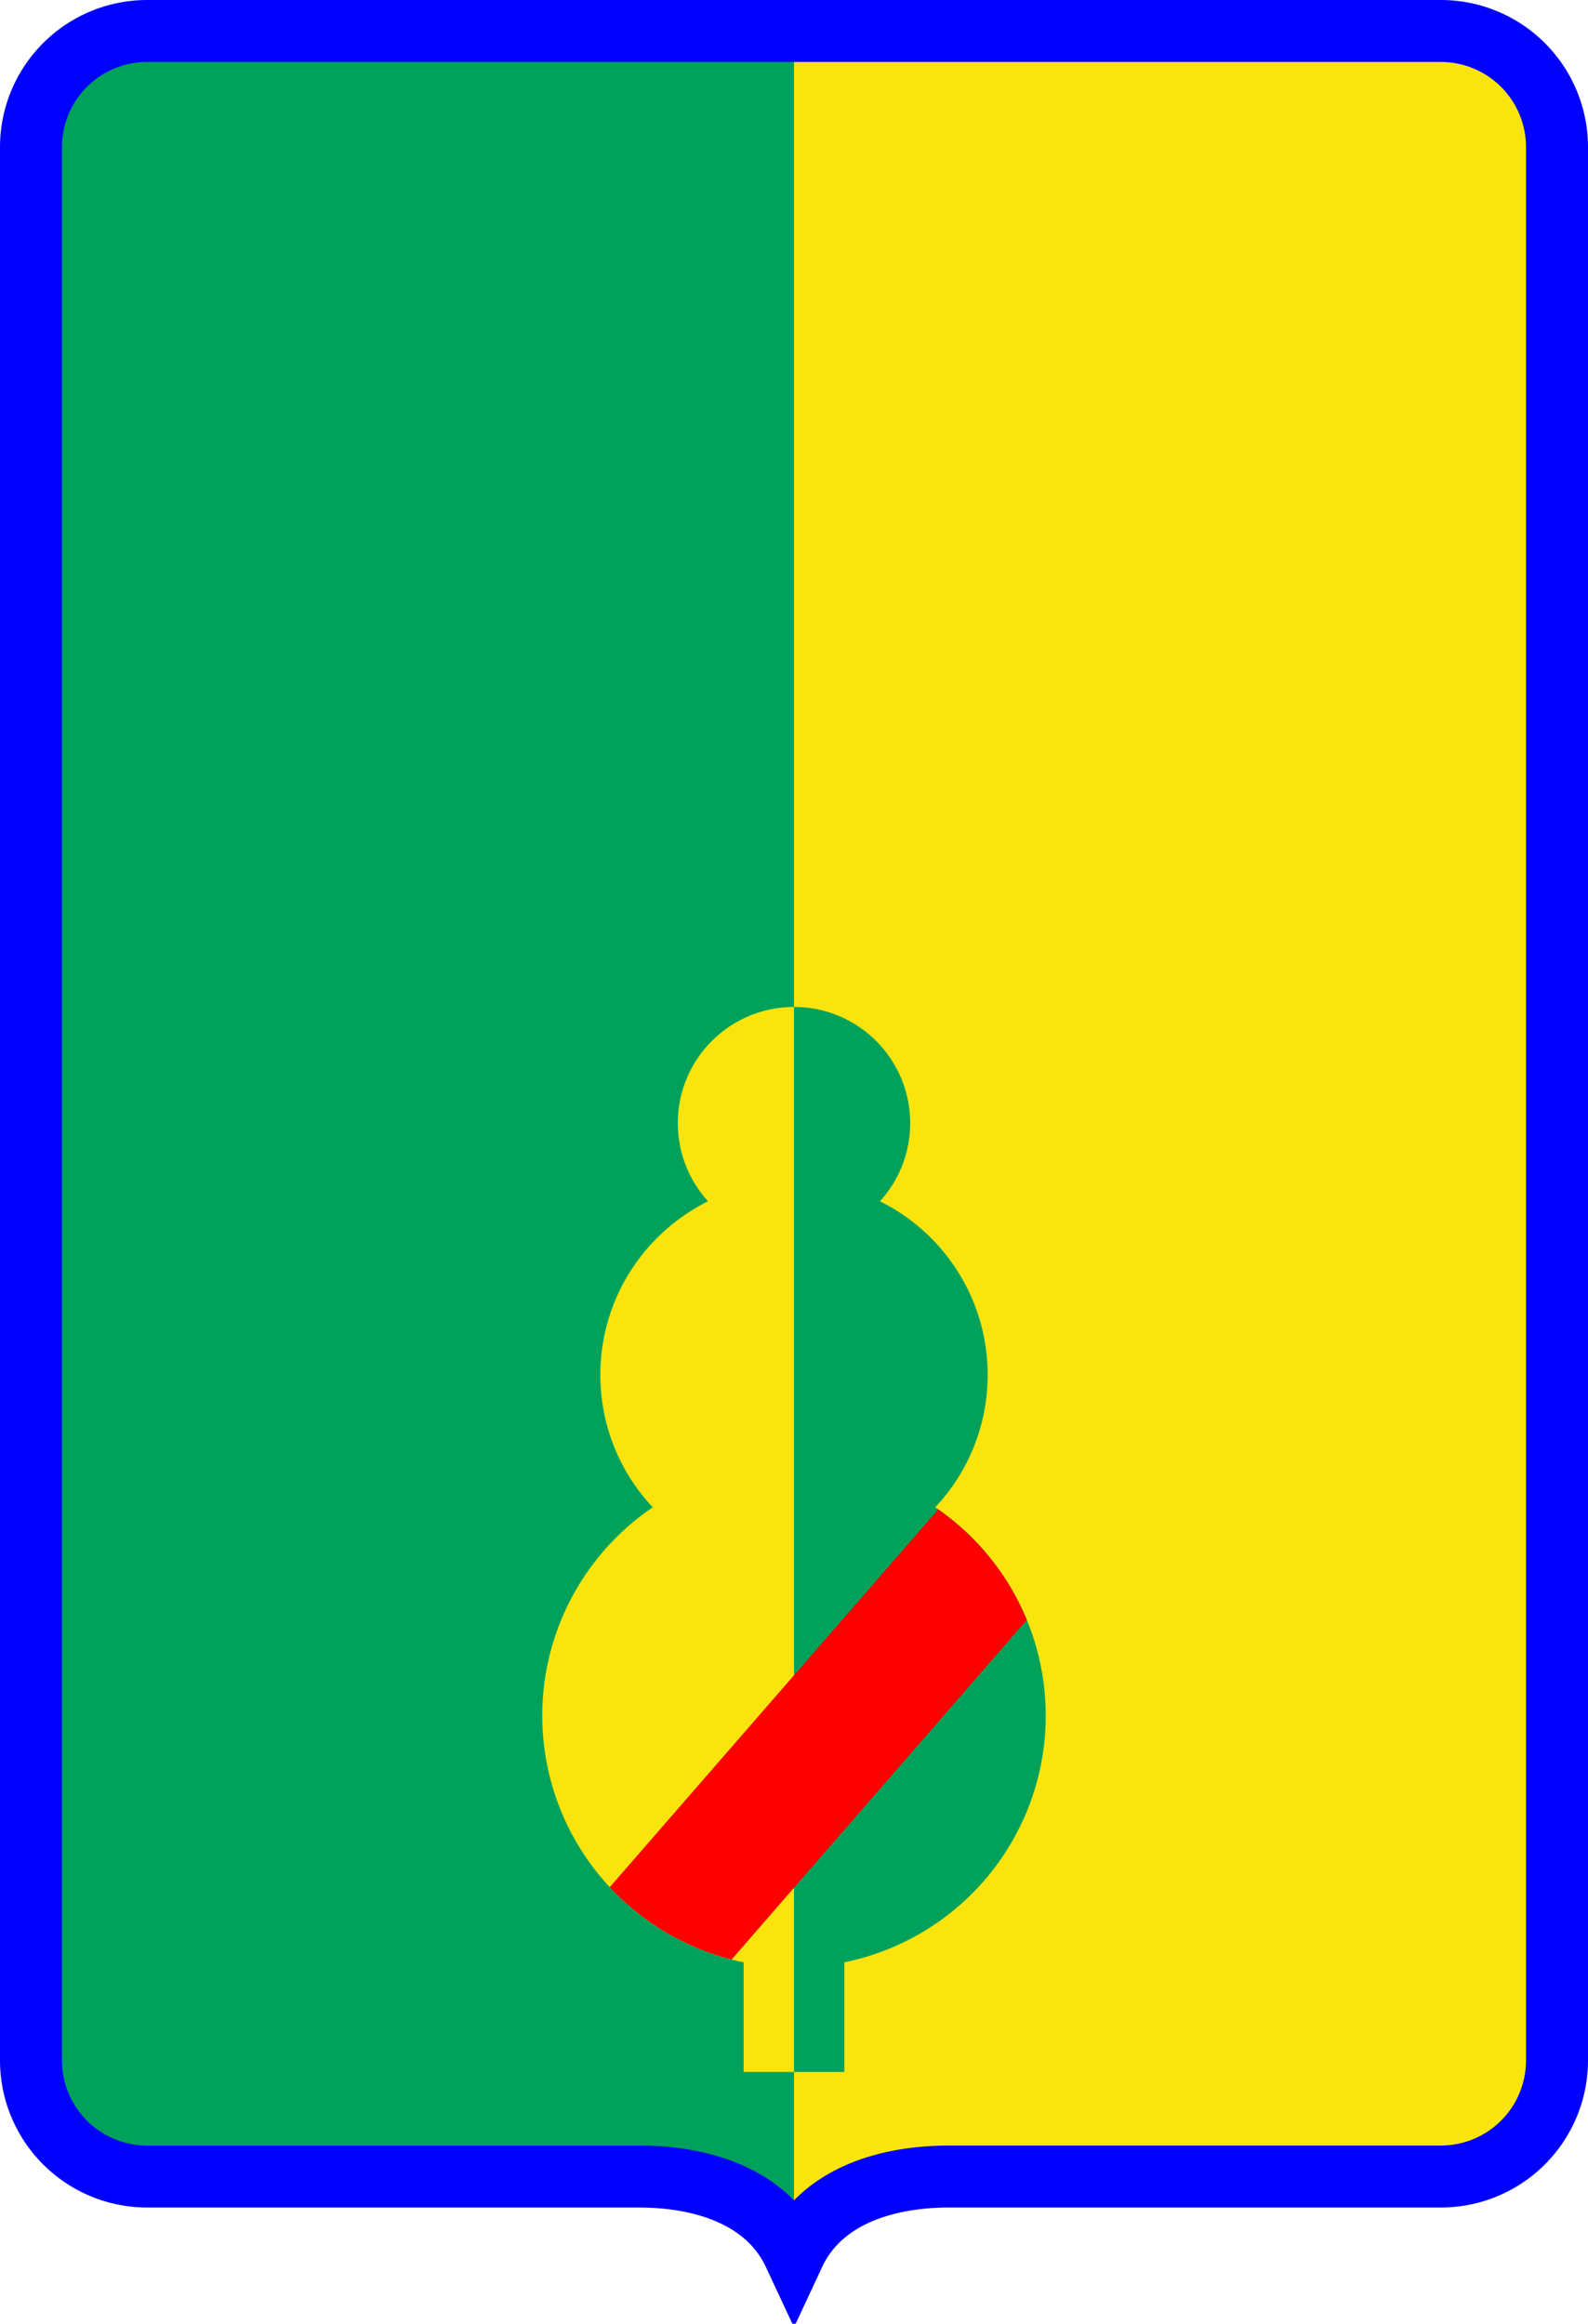
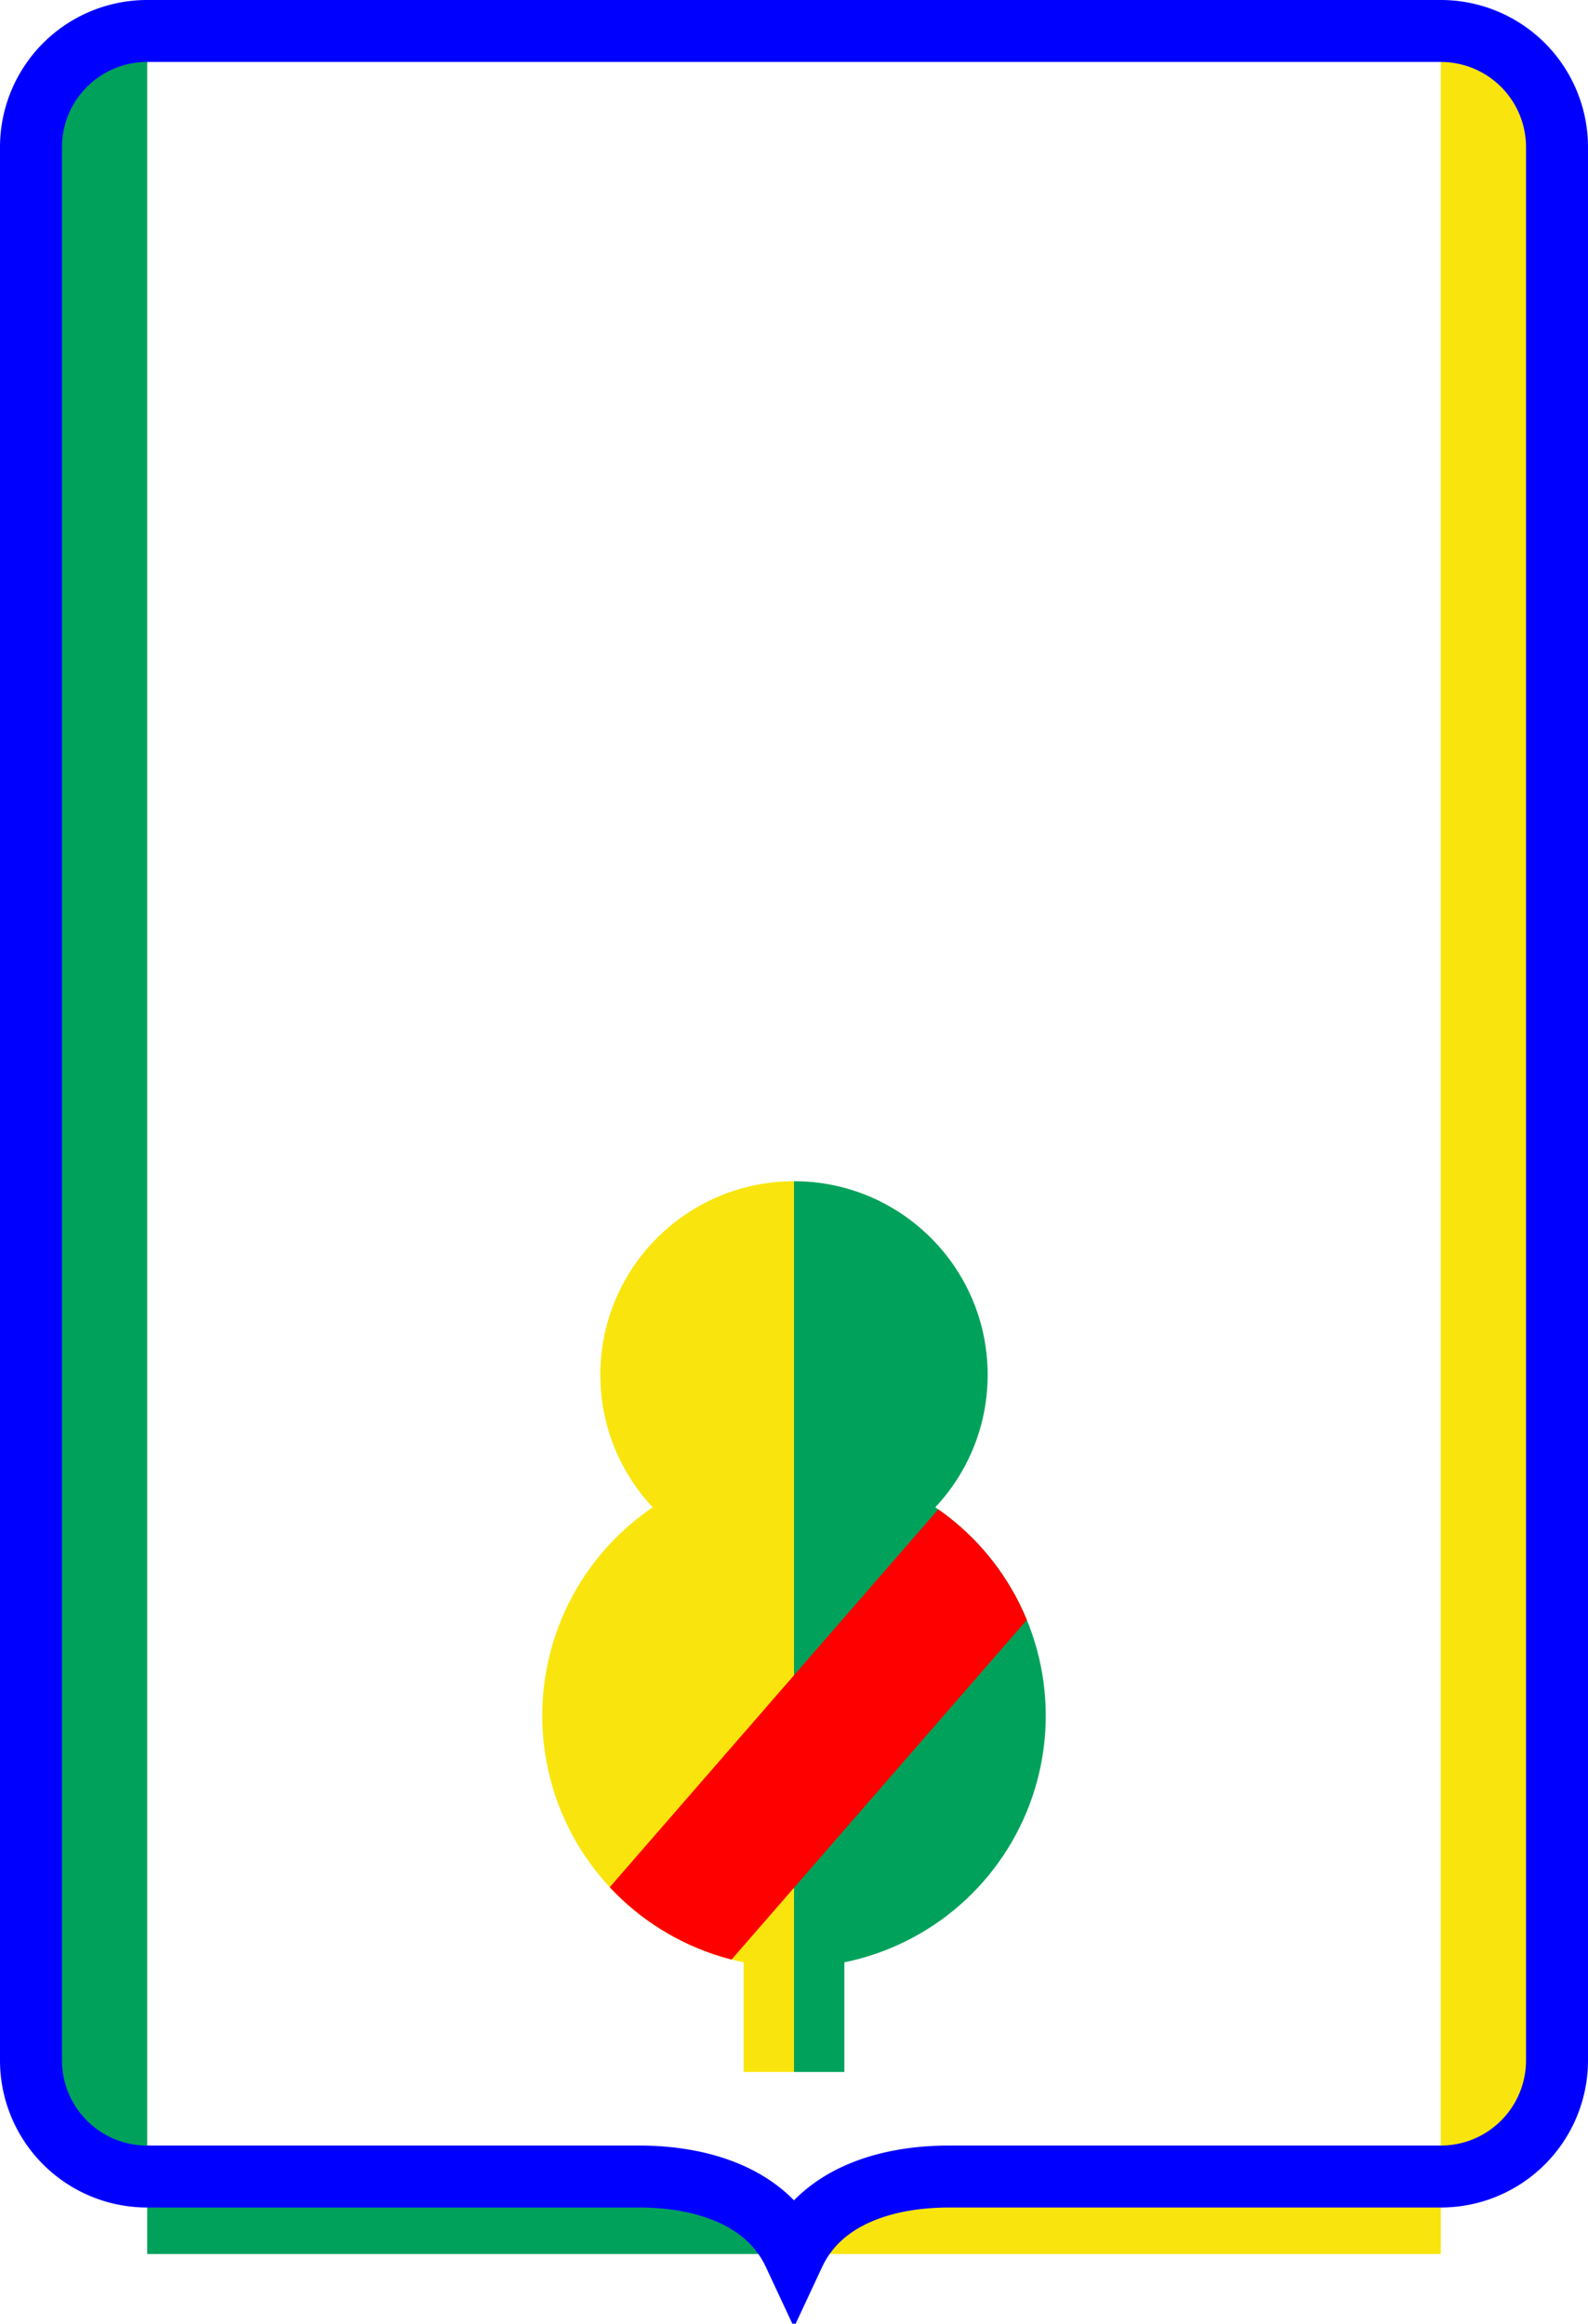
<svg xmlns="http://www.w3.org/2000/svg" xmlns:xlink="http://www.w3.org/1999/xlink" version="1.1" width="410" height="600">
  <defs>
-     <path id="left_half" d="m 38,8 a 30,30,0,0,0,-30,30 v 494 a 30,30,0,0,0,30,30 h 127 c 16,0 33,5 40,20   v -574 h -167 z" />
+     <path id="left_half" d="m 38,8 a 30,30,0,0,0,-30,30 v 494 a 30,30,0,0,0,30,30 h 127 c 16,0 33,5 40,20   h -167 z" />
  </defs>
  <use xlink:href="#left_half" fill="#00a25b" />
  <use xlink:href="#left_half" fill="#f9e50d" transform="scale(-1,1) translate(-410,0)" />
  <clipPath id="tree_clip">
    <circle cx="205" cy="443" r="65" />
    <circle cx="205" cy="355" r="50" />
-     <circle cx="205" cy="290" r="30" />
    <rect x="192" y="436" width="26" height="100" />
  </clipPath>
  <g clip-path="url(#tree_clip)">
    <rect fill="#f9e50d" x="140" y="260" width="65" height="275" />
    <rect fill="#00a25b" x="205" y="260" width="65" height="275" />
    <rect fill="red" x="105" y="442" width="200" height="36" transform="rotate(-49 205,460)" />
  </g>
  <path style="fill:none;stroke:blue;stroke-width:16px" d="m 38,8   a 30,30,0,0,0,-30,30 v 494 a 30,30,0,0,0,30,30 h 127 c 16,0 33,5 40,20   c 7,-15 24,-20 40,-20 h 127 a 30,30,0,0,0,30,-30 v -494 a 30,30,0,0,0,-30,-30 h -334 z" />
</svg>